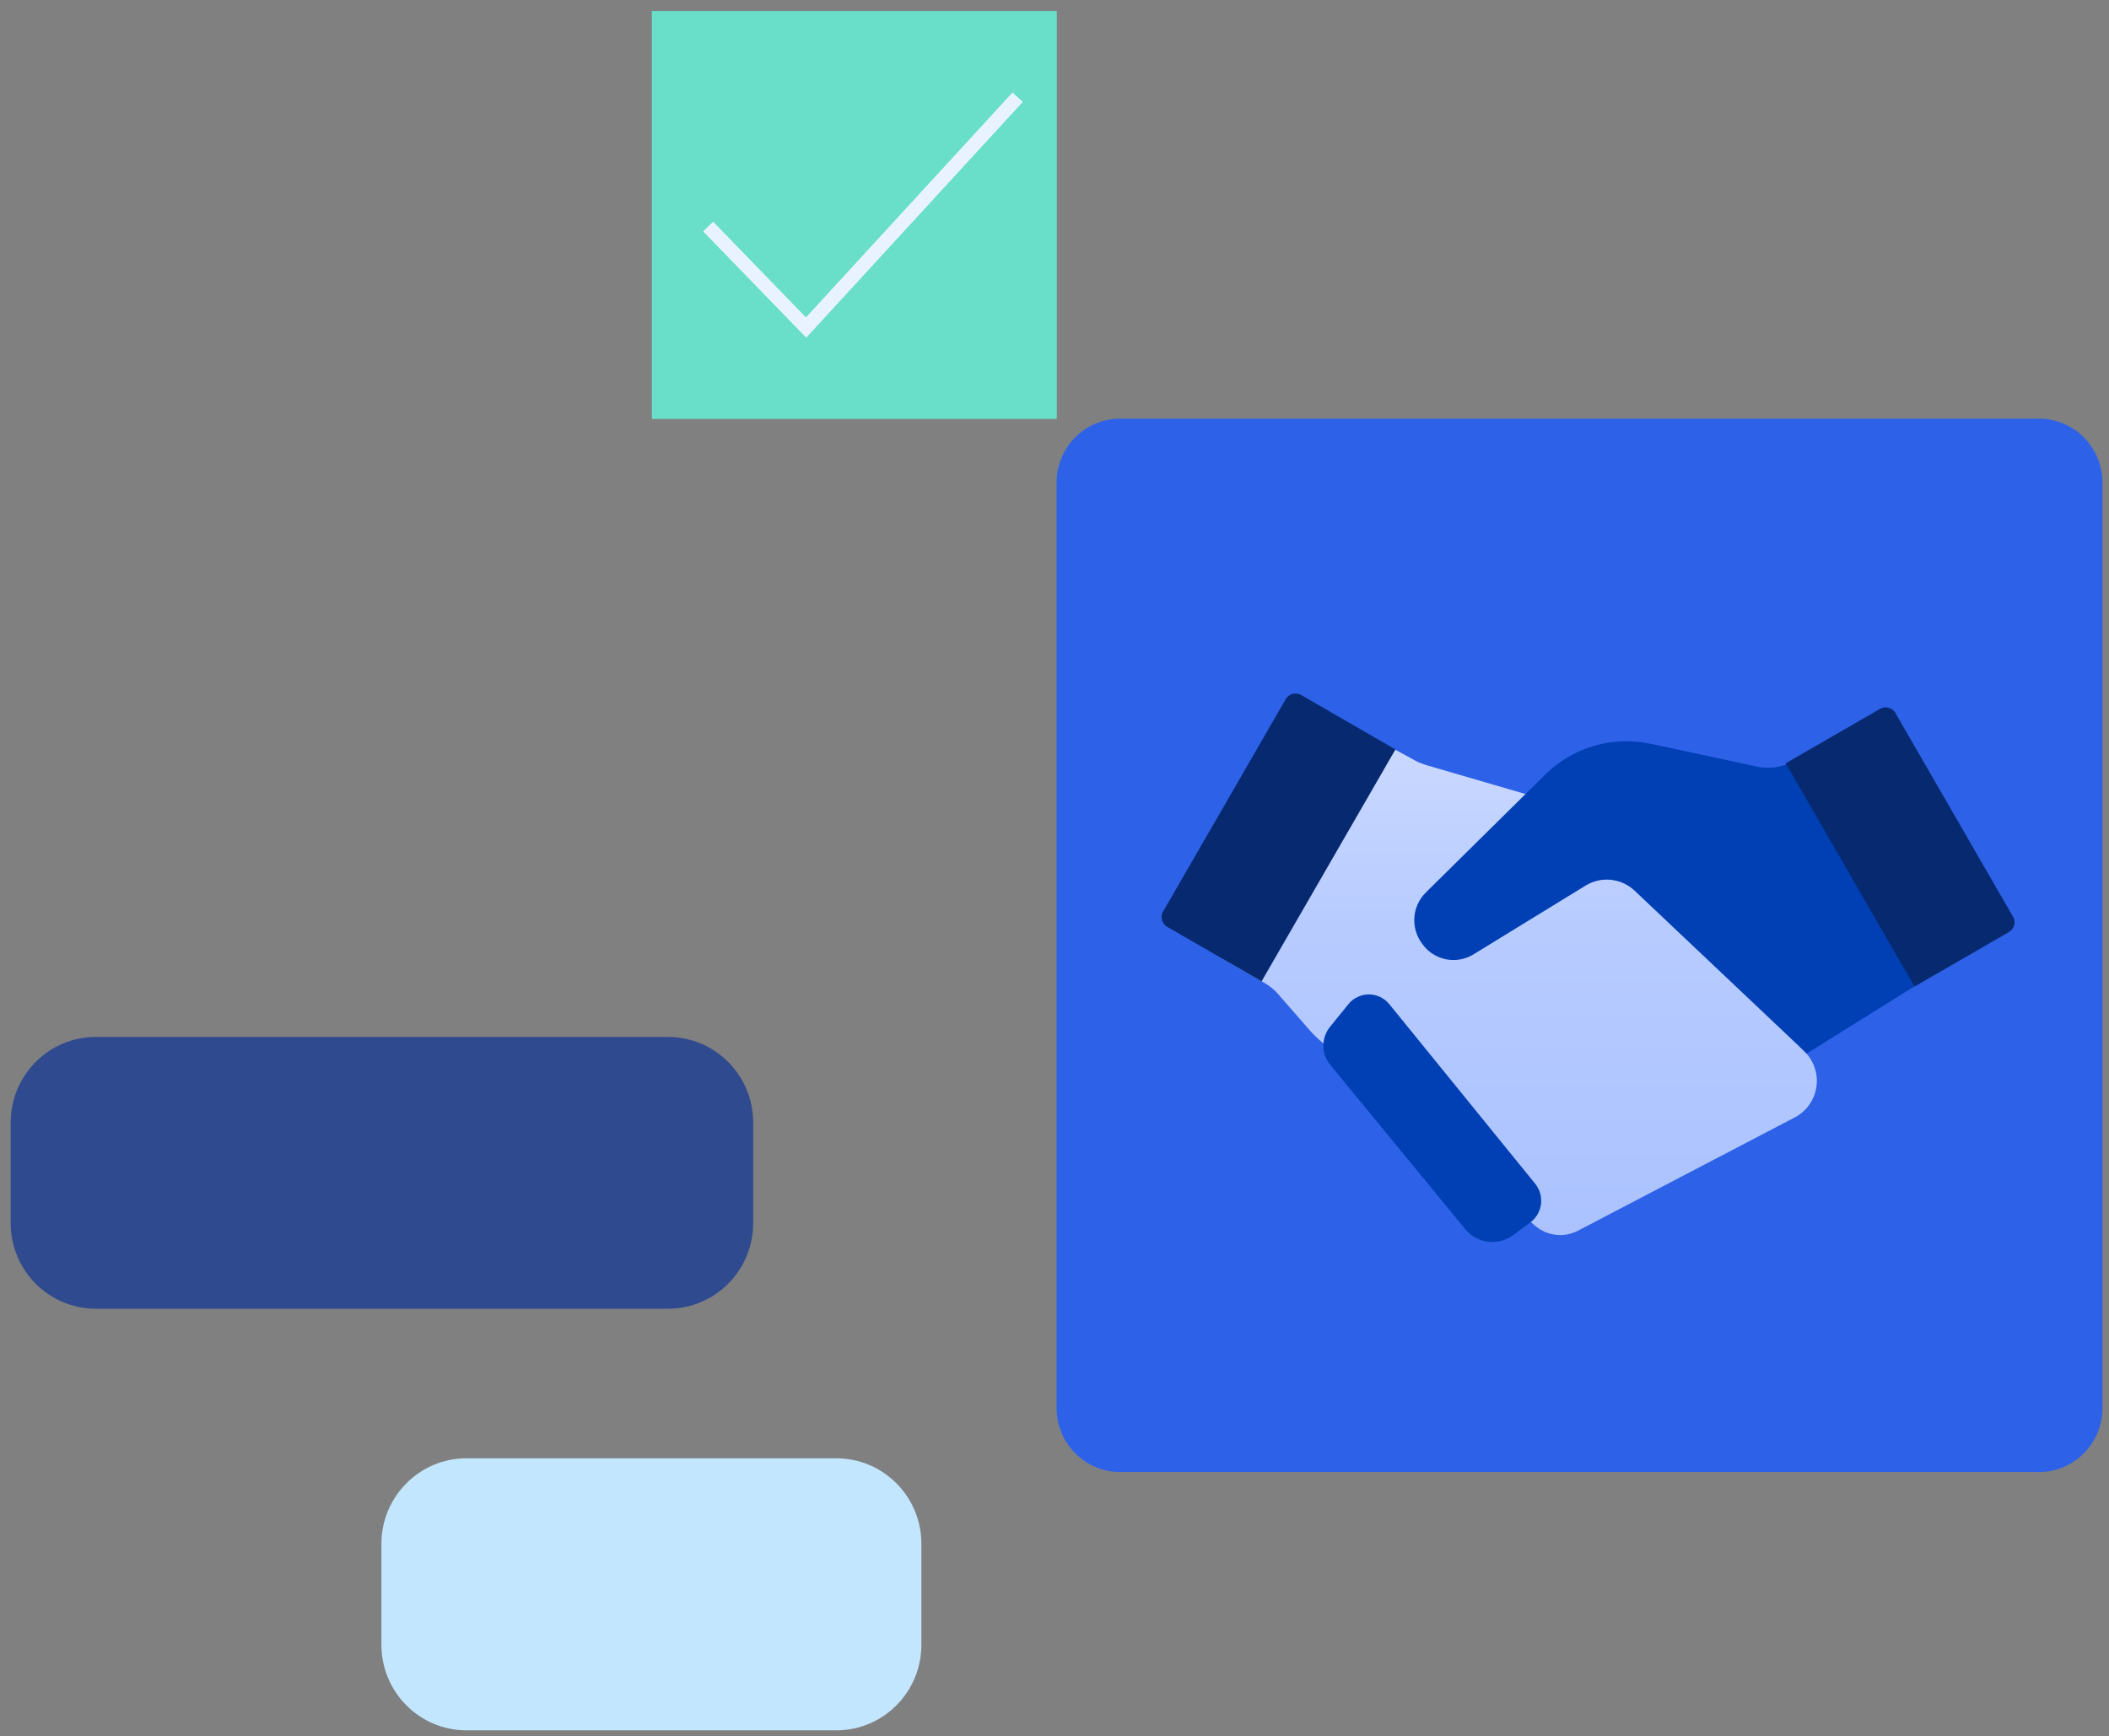
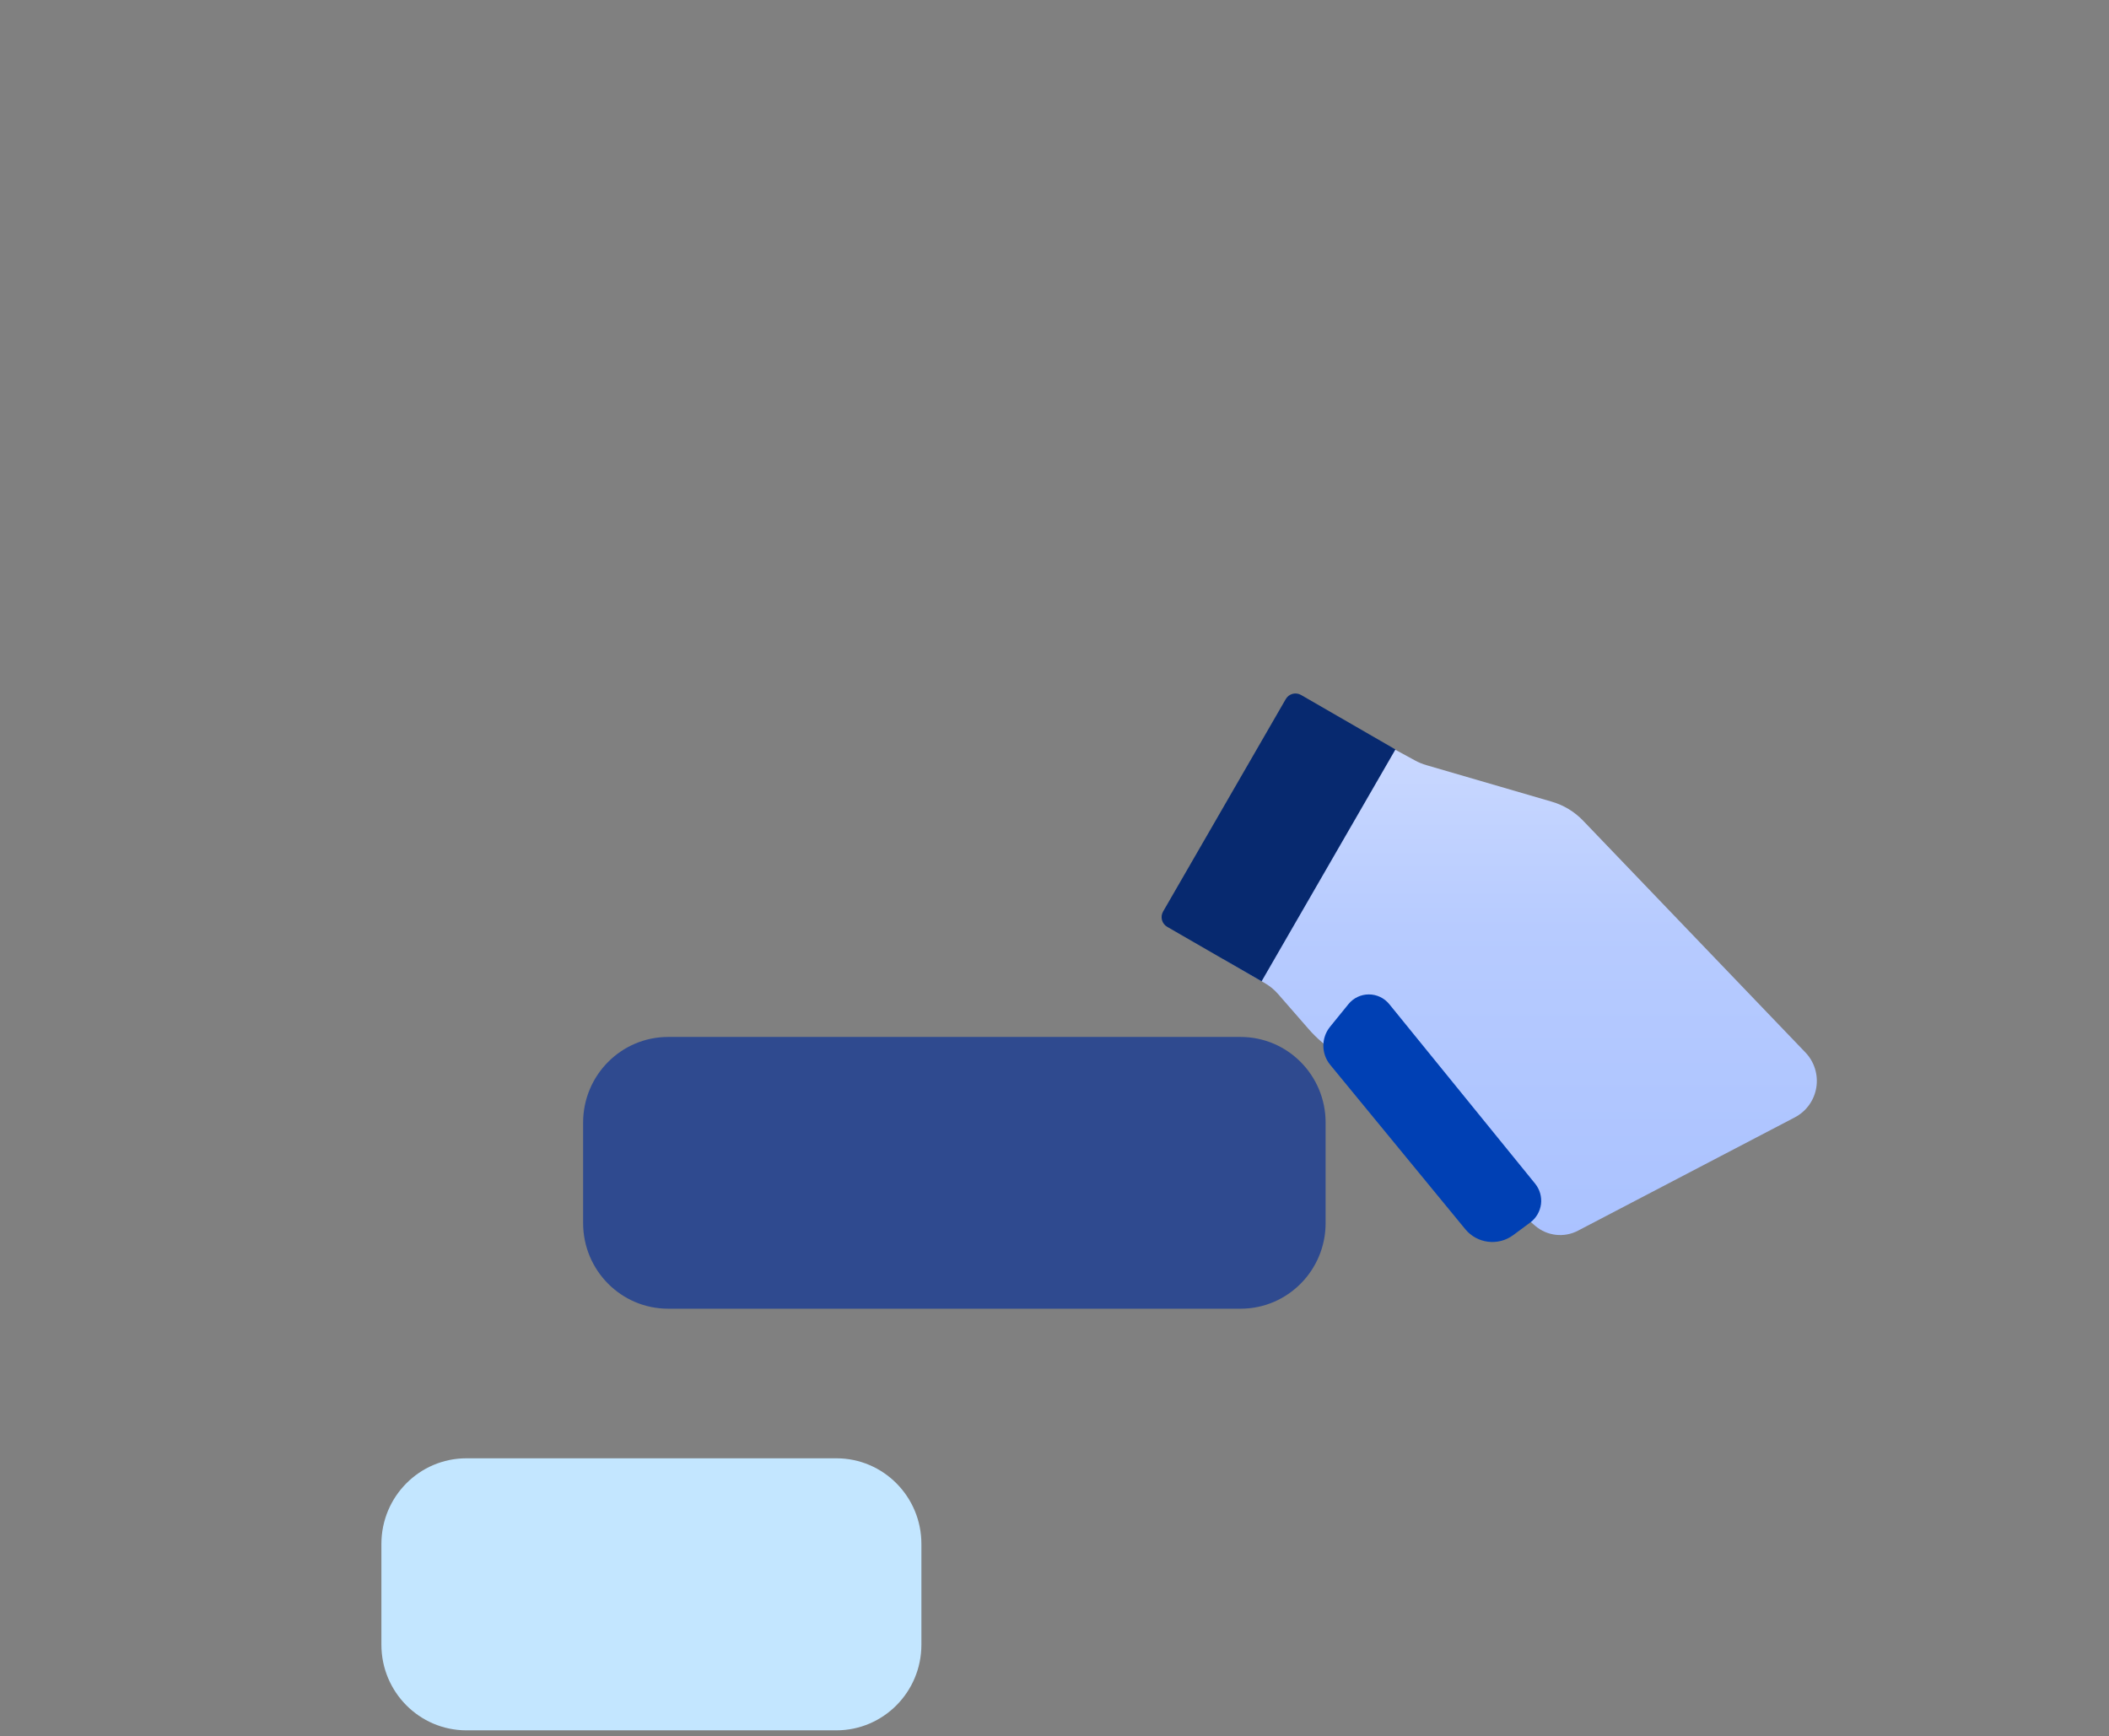
<svg xmlns="http://www.w3.org/2000/svg" id="Layer_1" version="1.1" viewBox="0 0 758 624">
  <rect x="0" y="0" width="758" height="624" fill="#808080" stroke="none" />
  <defs>
    <style>
      .st0 {
        fill: #2d62e8;
      }

      .st0, .st1, .st2, .st3 {
        fill-rule: evenodd;
      }

      .st4 {
        fill: #c3e6ff;
      }

      .st1 {
        fill: #0040b4;
      }

      .st5 {
        fill: #69dfca;
      }

      .st6 {
        fill: #2f4a8f;
      }

      .st7 {
        fill: none;
        stroke: #e9f3ff;
        stroke-linecap: square;
        stroke-miterlimit: 1.5;
        stroke-width: 5px;
      }

      .st2 {
        fill: #07296f;
      }

      .st3 {
        fill: url(#linear-gradient);
      }
    </style>
    <linearGradient id="linear-gradient" x1="546.3" y1="961.25" x2="546.3" y2="466.43" gradientTransform="translate(0 -390)" gradientUnits="userSpaceOnUse">
      <stop offset="0" stop-color="#9cb8ff" />
      <stop offset=".48" stop-color="#b7cbff" />
      <stop offset="1" stop-color="#fff" />
    </linearGradient>
  </defs>
  <g id="Triple_1">
-     <path class="st0" d="M733.1,150.49c5.85,0,11.7,2.52,15.87,6.73,4.18,4.21,6.68,10.1,6.68,15.99v333.18c0,5.89-2.51,11.78-6.68,15.98-4.17,4.21-10.02,6.73-15.87,6.73h-330.8c-5.85,0-11.7-2.52-15.87-6.73-4.18-4.21-6.68-10.1-6.68-15.98V173.21c0-5.89,2.51-11.78,6.68-15.99,4.17-4.21,10.02-6.73,15.87-6.73h330.8Z" />
    <path class="st4" d="M300.6,524.17h-132.96c-16.88,0-30.56,13.78-30.56,30.78v36.22c0,17,13.68,30.78,30.56,30.78h132.96c16.88,0,30.56-13.78,30.56-30.78v-36.22c0-17-13.68-30.78-30.56-30.78h0Z" />
-     <path class="st5" d="M379.83,3.96h-145.56v146.61h145.56V3.96Z" />
-     <path class="st7" d="M256.25,83.22l33.47,34.51,74.34-80.95" />
-     <path class="st6" d="M240.14,372.72H34.4c-16.88,0-30.56,13.78-30.56,30.78v36.12c0,17,13.68,30.78,30.56,30.78h205.74c16.88,0,30.56-13.78,30.56-30.78v-36.12c0-17-13.68-30.78-30.56-30.78h0Z" />
+     <path class="st6" d="M240.14,372.72c-16.88,0-30.56,13.78-30.56,30.78v36.12c0,17,13.68,30.78,30.56,30.78h205.74c16.88,0,30.56-13.78,30.56-30.78v-36.12c0-17-13.68-30.78-30.56-30.78h0Z" />
    <path class="st3" d="M484.52,260.24s17.9,9.75,24,13.07c1.33.73,2.74,1.31,4.2,1.73,7.58,2.21,32.92,9.6,45.02,13.12,4.29,1.25,8.17,3.6,11.26,6.83,14.3,14.91,57.55,60,79.87,83.28,3.23,3.36,4.68,8.05,3.93,12.65s-3.63,8.58-7.76,10.73c-22.61,11.82-61.09,31.92-77.91,40.71-5,2.61-11.09,1.91-15.37-1.77-18.12-15.6-65.5-56.39-76.83-66.15-1.64-1.41-3.17-2.93-4.59-4.56-2.92-3.35-8.12-9.32-10.99-12.6-1.34-1.54-2.93-2.85-4.69-3.87-4.95-2.88-15.06-8.76-15.06-8.76l44.92-84.42h0Z" />
-     <path class="st1" d="M658.05,268.01s-9.24,3.89-15.4,6.48c-3.53,1.49-7.43,1.85-11.17,1.05-8.45-1.81-24.66-5.3-38.13-8.19-13.73-2.95-28.02,1.22-38.01,11.09-13.43,13.27-32.1,31.72-42.86,42.34-4.93,4.87-5.57,12.6-1.51,18.2.1.13.19.27.29.4,4.2,5.82,12.19,7.42,18.31,3.66,11.47-7.03,29.39-18.02,40.32-24.73,5.61-3.44,12.83-2.69,17.62,1.84,18.42,17.43,61.86,58.52,61.86,58.52l45.92-28.65-37.22-82.01h-.02Z" />
    <path class="st1" d="M499.31,360.92c-1.79-2.21-4.49-3.49-7.33-3.49s-5.54,1.28-7.33,3.49c-2.19,2.7-4.55,5.61-6.61,8.14-3.23,3.98-3.21,9.69.04,13.66,11.11,13.53,35.98,43.79,48.56,59.1,4.26,5.18,11.83,6.12,17.22,2.13,2.03-1.5,4.15-3.07,6.12-4.53,2.14-1.58,3.53-3.97,3.87-6.6.33-2.64-.43-5.29-2.1-7.36-12.36-15.22-39.39-48.49-52.44-64.55h0Z" />
    <path class="st2" d="M501.54,269.38s-24.63-14.22-33.92-19.58c-.92-.53-2.02-.68-3.06-.4-1.03.28-1.91.95-2.44,1.88-7.84,13.57-36.25,62.79-44.09,76.36-.53.92-.68,2.02-.4,3.06.28,1.03.95,1.91,1.88,2.44,9.29,5.36,33.92,19.58,33.92,19.58l48.11-83.34h0Z" />
-     <path class="st2" d="M723.52,329.5c.53.93.68,2.02.4,3.06-.28,1.03-.95,1.91-1.88,2.45-9.29,5.36-33.92,19.58-33.92,19.58l-46.32-80.23s24.63-14.22,33.92-19.58c.92-.53,2.02-.68,3.06-.4,1.03.28,1.91.95,2.44,1.88,7.62,13.2,34.67,60.05,42.29,73.25h.01Z" />
  </g>
</svg>